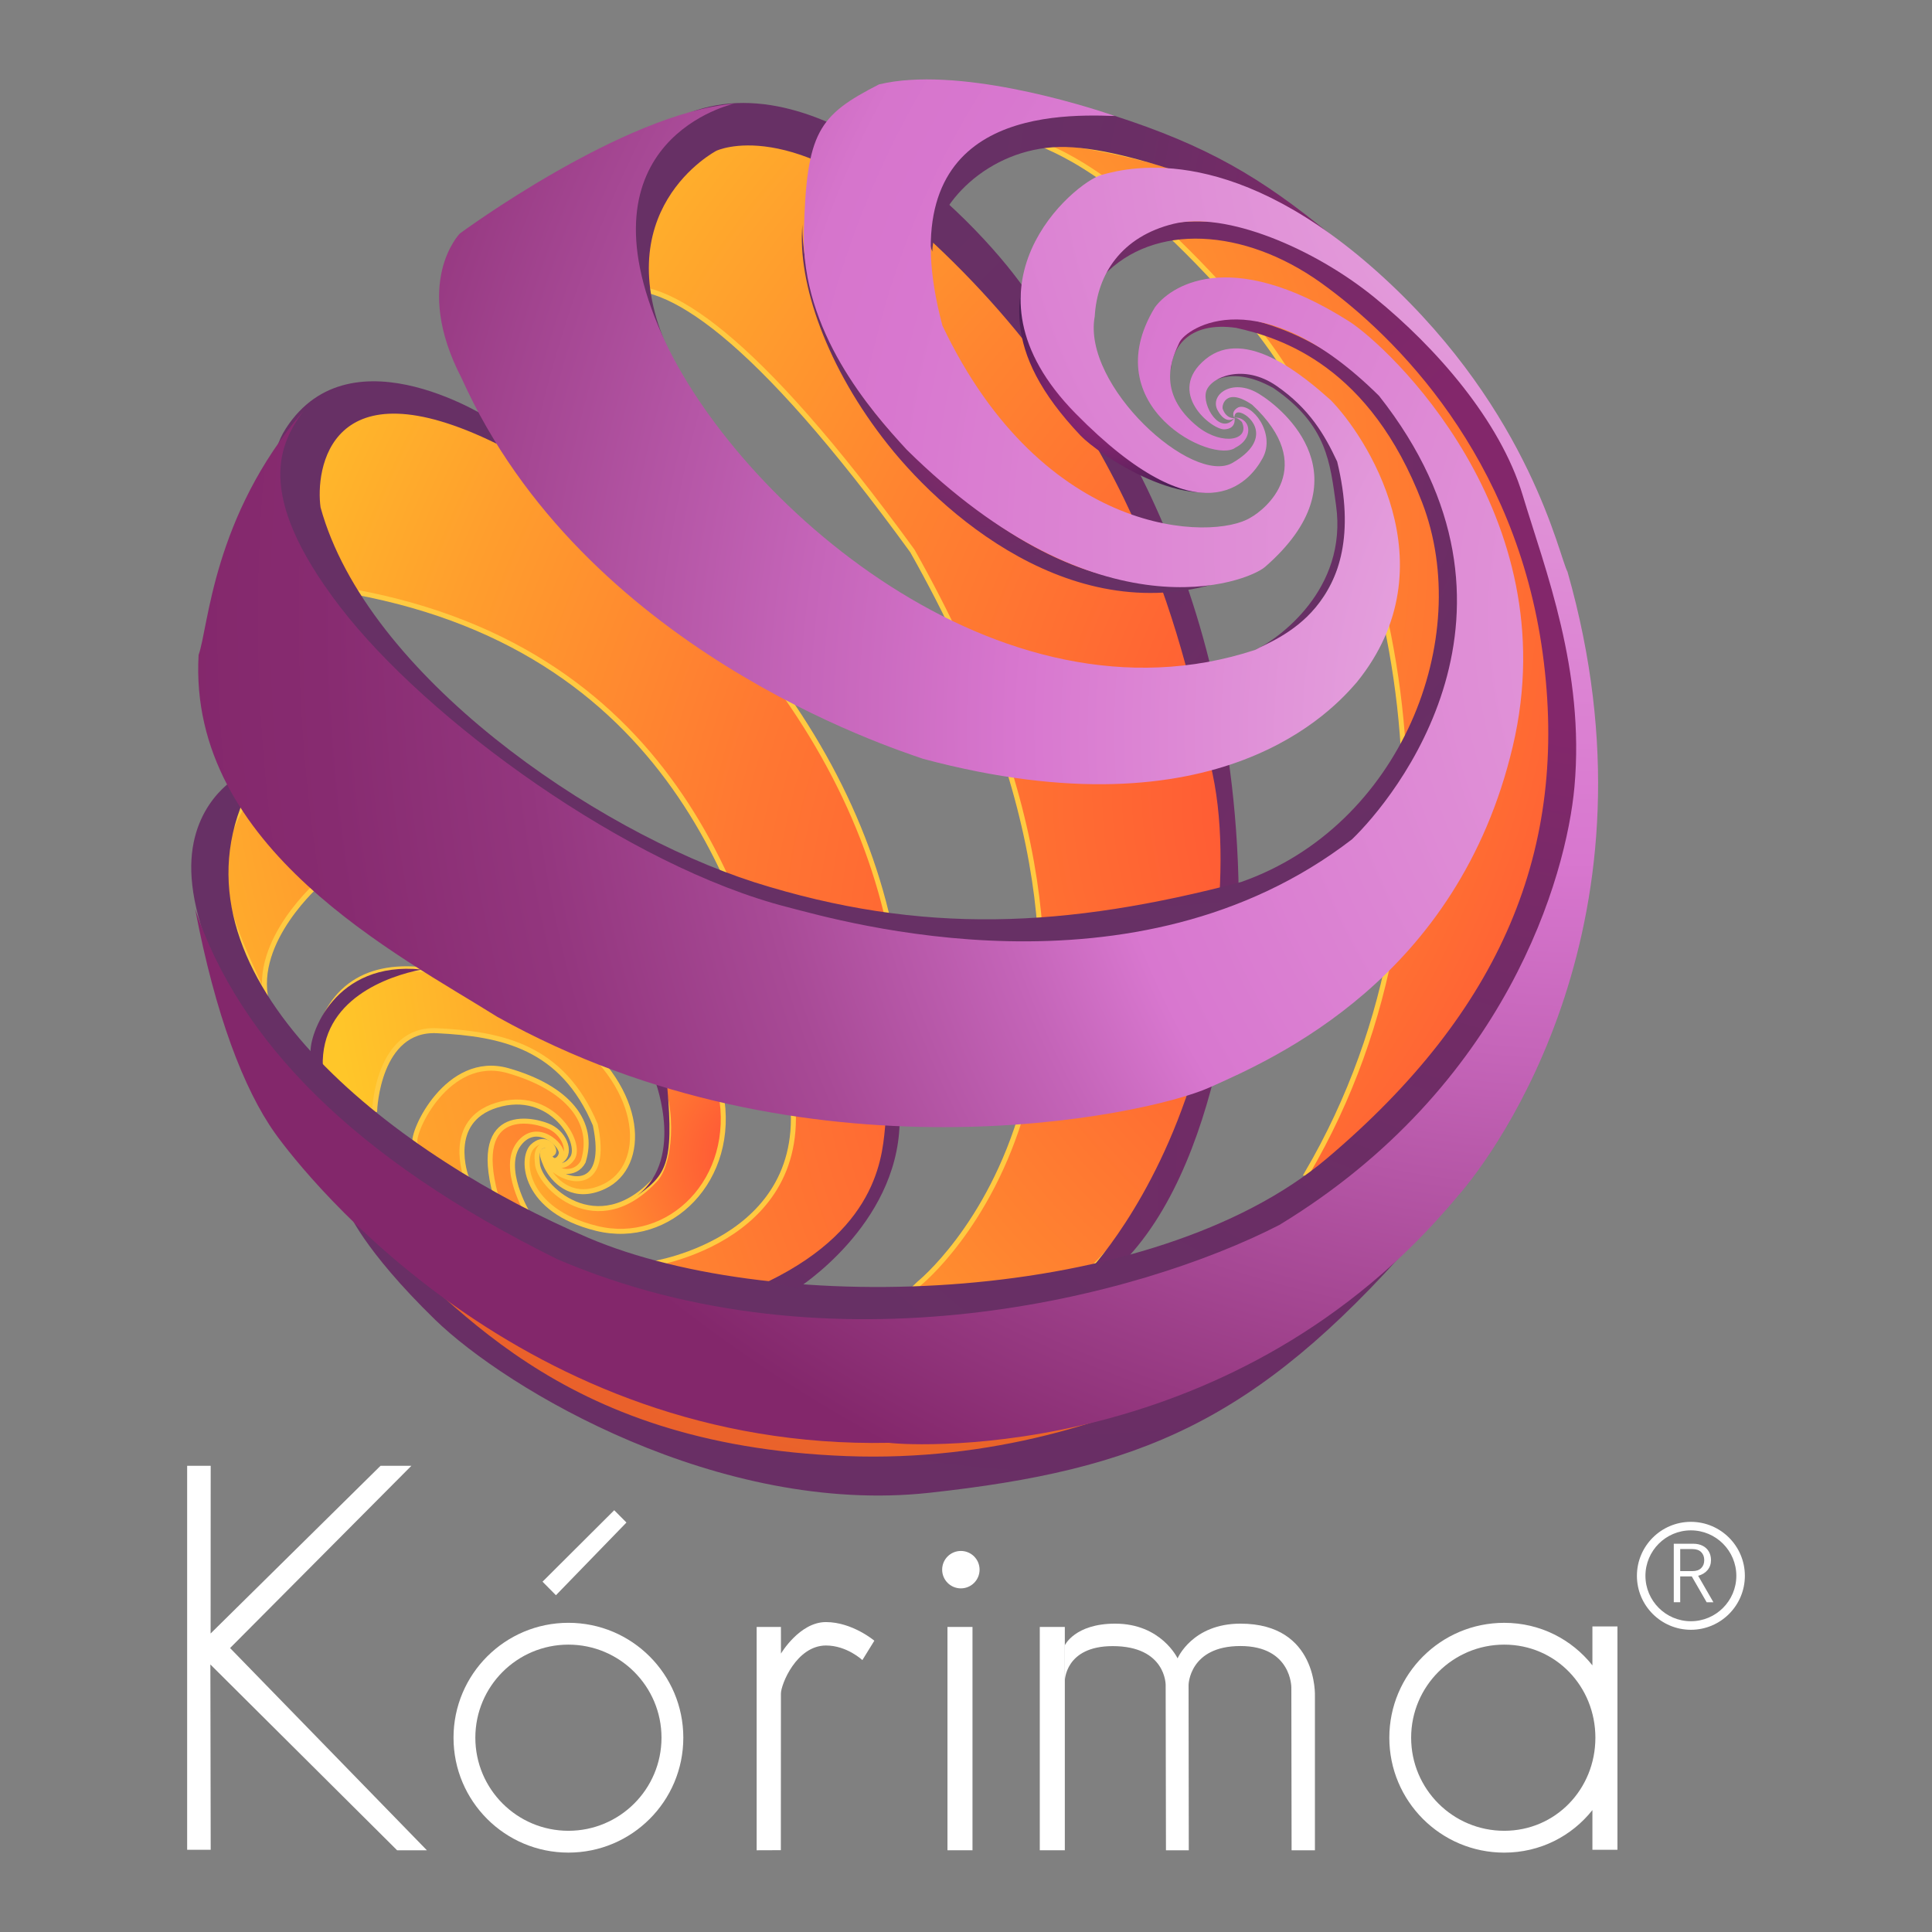
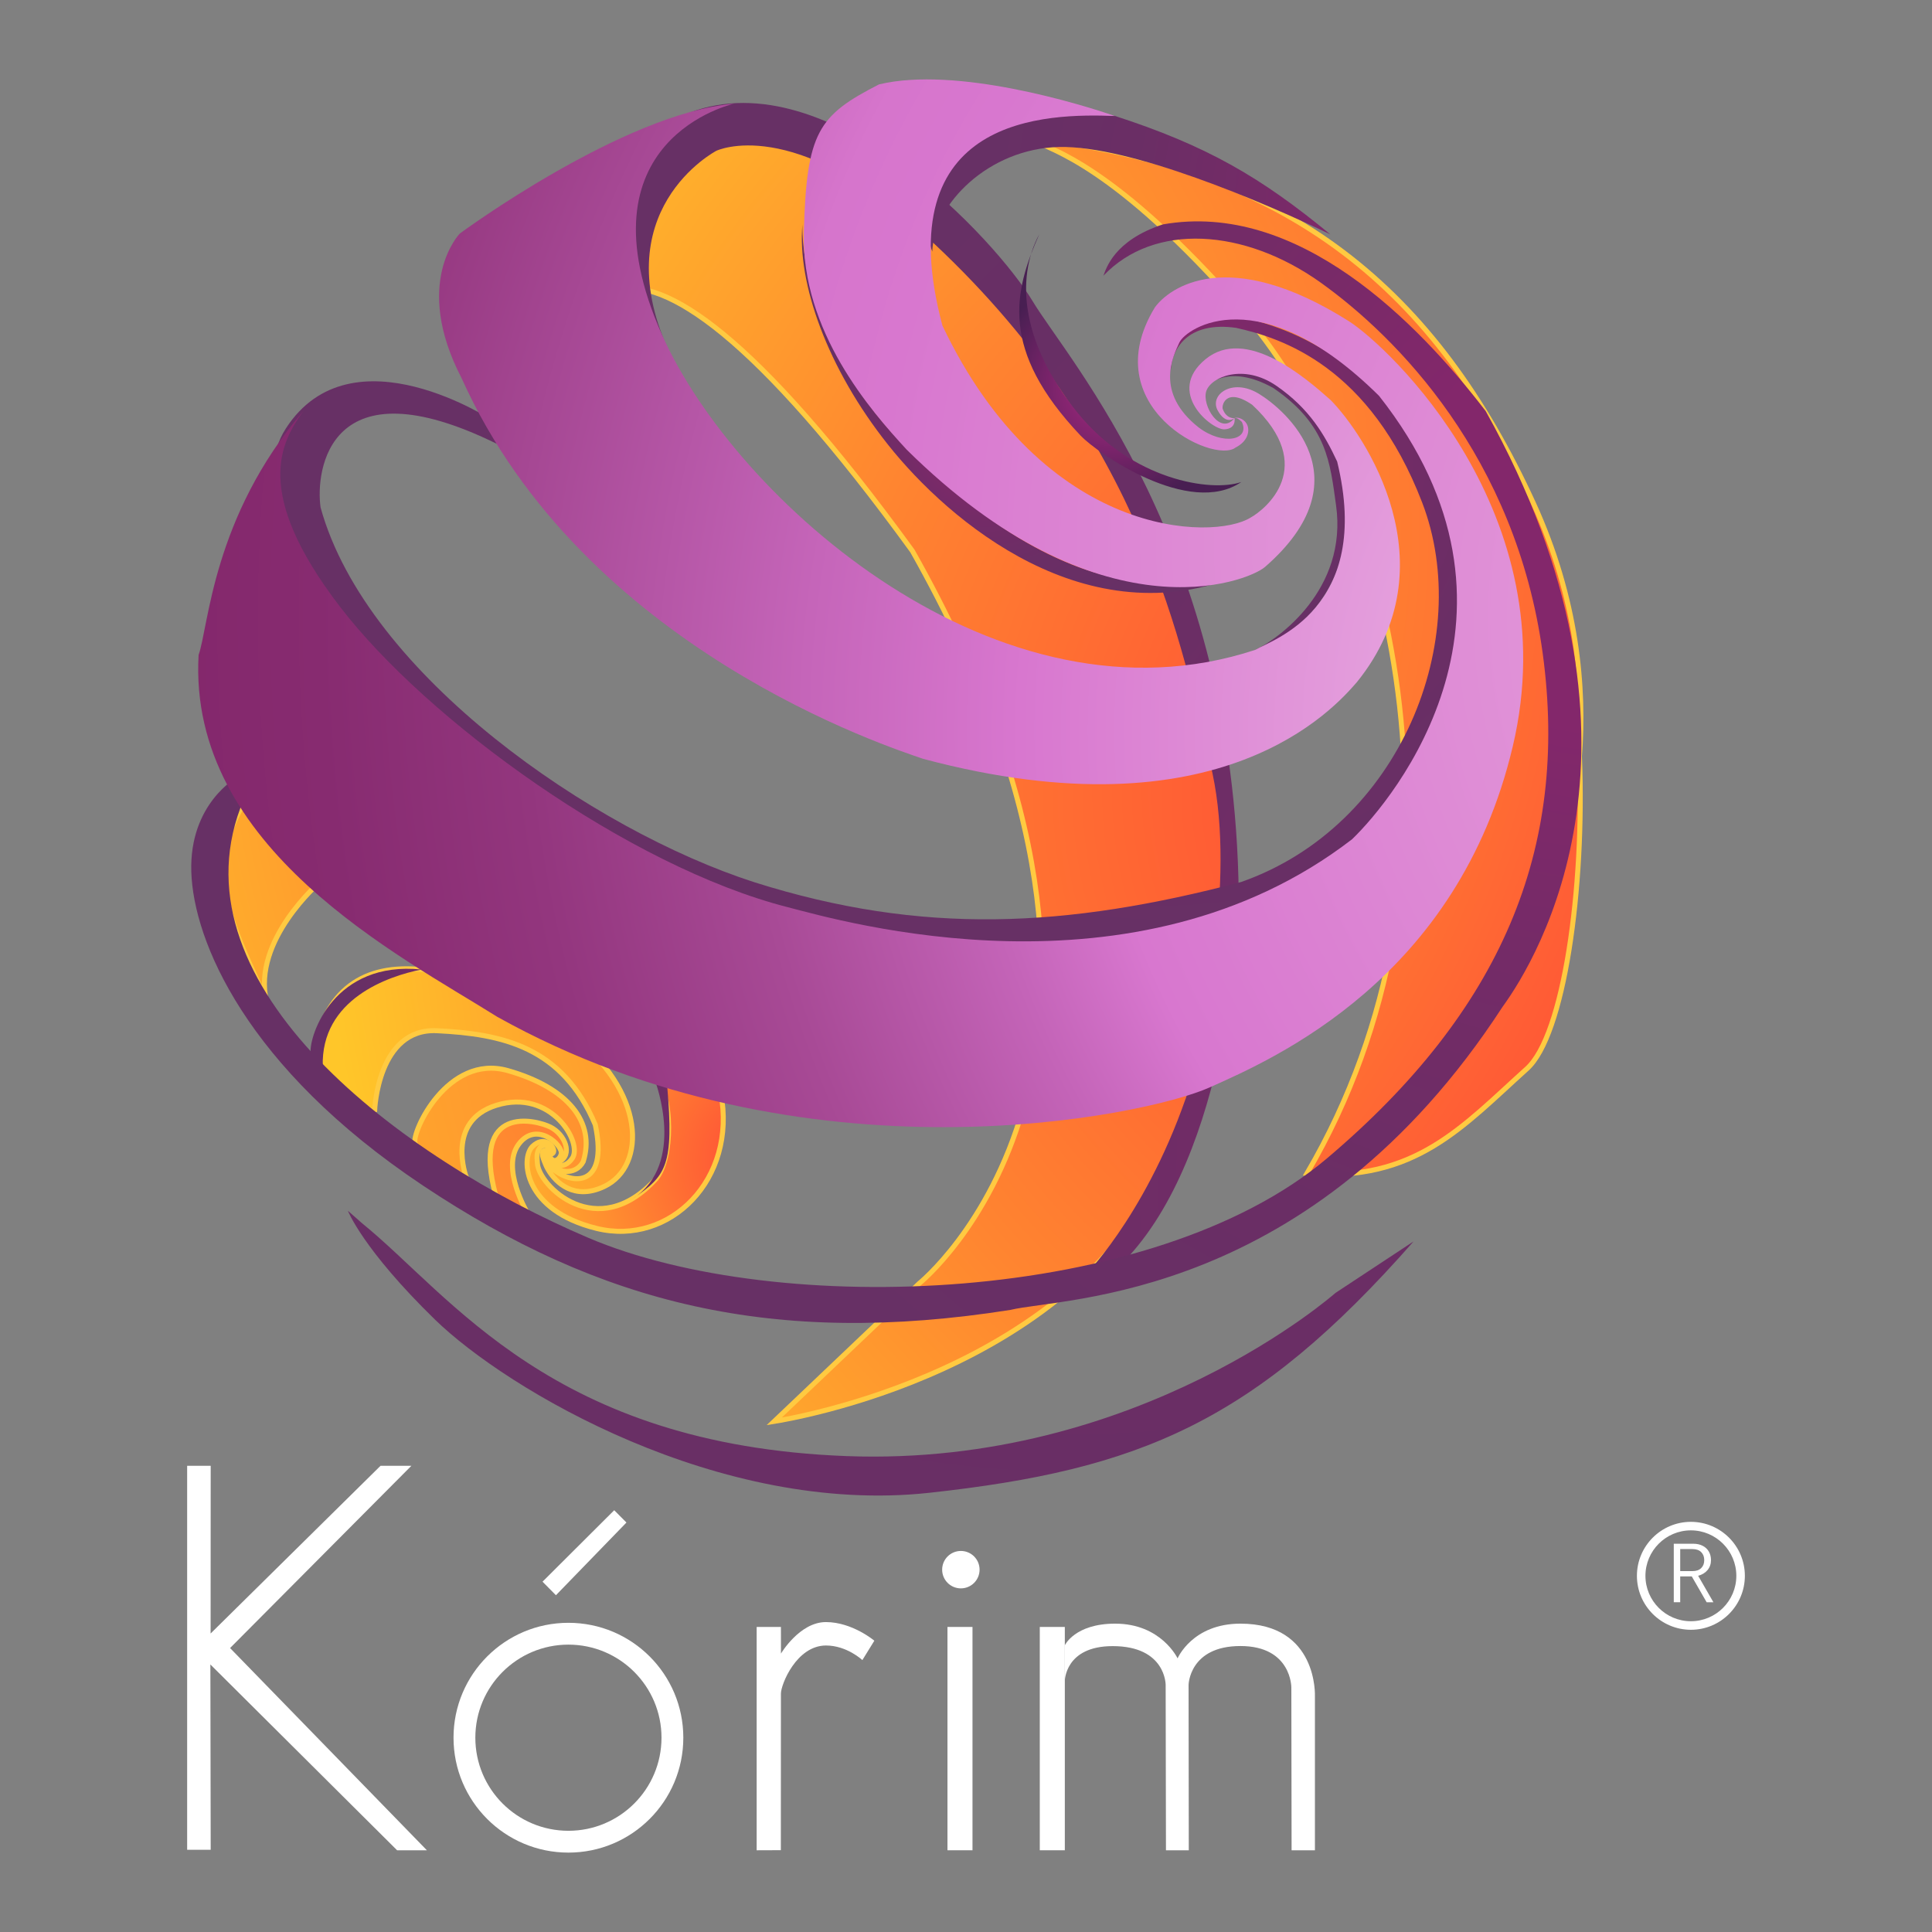
<svg xmlns="http://www.w3.org/2000/svg" xmlns:xlink="http://www.w3.org/1999/xlink" id="Capa_1" data-name="Capa 1" viewBox="0 0 1080 1080">
  <rect x="0" y="0" width="1080" height="1080" fill="#808080" stroke="none" />
  <defs>
    <style>
      .cls-1 {
        fill: url(#radial-gradient-9);
      }

      .cls-2 {
        fill: url(#radial-gradient-16);
      }

      .cls-3 {
        fill: url(#radial-gradient-12);
      }

      .cls-4 {
        fill: url(#radial-gradient-14);
      }

      .cls-5 {
        fill: url(#radial-gradient-13);
      }

      .cls-6 {
        fill: url(#radial-gradient-10);
      }

      .cls-7 {
        fill: url(#radial-gradient-17);
      }

      .cls-8 {
        fill: url(#radial-gradient-19);
      }

      .cls-9 {
        fill: url(#radial-gradient-11);
      }

      .cls-10 {
        fill: url(#radial-gradient-18);
      }

      .cls-11 {
        fill: url(#radial-gradient-15);
      }

      .cls-12 {
        fill: url(#radial-gradient-22);
      }

      .cls-13 {
        fill: url(#radial-gradient-23);
      }

      .cls-14 {
        fill: url(#radial-gradient-20);
      }

      .cls-15 {
        fill: url(#radial-gradient-24);
      }

      .cls-16 {
        fill: url(#radial-gradient-21);
      }

      .cls-17 {
        fill: #fff;
      }

      .cls-18 {
        fill: url(#radial-gradient-5);
      }

      .cls-18, .cls-19, .cls-20, .cls-21, .cls-22, .cls-23, .cls-24, .cls-25 {
        stroke: #ffca41;
        stroke-width: 2.8px;
      }

      .cls-19 {
        fill: url(#radial-gradient-4);
      }

      .cls-20 {
        fill: url(#radial-gradient-7);
      }

      .cls-21 {
        fill: url(#radial-gradient-6);
      }

      .cls-22 {
        fill: url(#radial-gradient-2);
      }

      .cls-23 {
        fill: url(#radial-gradient-3);
      }

      .cls-24 {
        fill: url(#radial-gradient-8);
      }

      .cls-25 {
        fill: url(#radial-gradient);
      }
    </style>
    <radialGradient id="radial-gradient" cx="254.51" cy="388.22" fx="254.51" fy="388.22" r="707.49" gradientTransform="translate(326.36 -166.75) rotate(33.67)" gradientUnits="userSpaceOnUse">
      <stop offset="0" stop-color="#ffc629" />
      <stop offset=".14" stop-color="#ffbc2a" />
      <stop offset=".38" stop-color="#ffa12d" />
      <stop offset=".69" stop-color="#ff7632" />
      <stop offset="1" stop-color="#ff4438" />
    </radialGradient>
    <radialGradient id="radial-gradient-2" cx="1001.9" cy="862.78" fx="1001.9" fy="862.78" r="687.79" gradientTransform="translate(726.86 -874.2) rotate(44.26)" gradientUnits="userSpaceOnUse">
      <stop offset="0" stop-color="#ff4438" />
      <stop offset=".18" stop-color="#ff5635" />
      <stop offset=".55" stop-color="#ff8430" />
      <stop offset="1" stop-color="#ffc629" />
    </radialGradient>
    <radialGradient id="radial-gradient-3" cx="822.31" cy="308.23" fx="822.31" fy="308.23" r="783.38" gradientTransform="translate(326.36 -166.75) rotate(33.67)" gradientUnits="userSpaceOnUse">
      <stop offset="0" stop-color="#ff4438" />
      <stop offset=".14" stop-color="#ff4a37" />
      <stop offset=".33" stop-color="#ff5b35" />
      <stop offset=".55" stop-color="#ff7732" />
      <stop offset=".79" stop-color="#ff9e2d" />
      <stop offset="1" stop-color="#ffc629" />
    </radialGradient>
    <radialGradient id="radial-gradient-4" cx="851.81" cy="1295.01" fx="851.81" fy="1295.01" r="173.14" gradientTransform="translate(726.86 -874.2) rotate(44.26)" gradientUnits="userSpaceOnUse">
      <stop offset="0" stop-color="#ff4438" />
      <stop offset="1" stop-color="#ffc629" />
    </radialGradient>
    <radialGradient id="radial-gradient-5" cx="633.01" cy="386.88" fx="633.01" fy="386.88" r="456.17" gradientTransform="translate(326.36 -166.75) rotate(33.67)" xlink:href="#radial-gradient-4" />
    <radialGradient id="radial-gradient-6" cx="718.38" cy="334.95" fx="718.38" fy="334.95" r="715.3" gradientTransform="translate(326.36 -166.75) rotate(33.67)" xlink:href="#radial-gradient-4" />
    <radialGradient id="radial-gradient-7" cx="549.08" cy="422.88" fx="549.08" fy="422.88" r="575.09" gradientTransform="translate(326.36 -166.75) rotate(33.67)" xlink:href="#radial-gradient-4" />
    <radialGradient id="radial-gradient-8" cx="483.7" cy="361.59" fx="483.7" fy="361.59" r="526.21" gradientTransform="translate(326.36 -166.75) rotate(33.67)" xlink:href="#radial-gradient-4" />
    <radialGradient id="radial-gradient-9" cx="829.44" cy="1126.76" fx="829.44" fy="1126.76" r="436.63" gradientTransform="translate(726.86 -874.2) rotate(44.26)" gradientUnits="userSpaceOnUse">
      <stop offset="0" stop-color="#ffd714" />
      <stop offset=".02" stop-color="#fed214" />
      <stop offset=".18" stop-color="#f7aa1c" />
      <stop offset=".34" stop-color="#f18a22" />
      <stop offset=".49" stop-color="#ed7327" />
      <stop offset=".63" stop-color="#ea652a" />
      <stop offset=".76" stop-color="#ea612b" />
    </radialGradient>
    <radialGradient id="radial-gradient-10" cx="1308.06" cy="858.09" fx="1308.06" fy="858.09" r="780.63" gradientTransform="translate(726.86 -874.2) rotate(44.26)" gradientUnits="userSpaceOnUse">
      <stop offset=".18" stop-color="#83276b" />
      <stop offset=".4" stop-color="#742b67" />
      <stop offset=".67" stop-color="#6a2e65" />
      <stop offset="1" stop-color="#673065" />
    </radialGradient>
    <radialGradient id="radial-gradient-11" cx="664.46" cy="1359.86" fx="664.46" fy="1359.86" r="60.29" xlink:href="#radial-gradient-10" />
    <radialGradient id="radial-gradient-12" cx="937.56" cy="719.17" fx="937.56" fy="719.17" r="615.64" xlink:href="#radial-gradient-10" />
    <radialGradient id="radial-gradient-13" cx="726.78" cy="855.7" fx="726.78" fy="855.7" r="283.75" xlink:href="#radial-gradient-10" />
    <radialGradient id="radial-gradient-14" cx="788.51" cy="845.16" fx="788.51" fy="845.16" r="61.9" xlink:href="#radial-gradient-10" />
    <radialGradient id="radial-gradient-15" cx="685.77" cy="853.93" fx="685.77" fy="853.93" r="66.82" gradientTransform="translate(726.86 -874.2) rotate(44.26)" gradientUnits="userSpaceOnUse">
      <stop offset="0" stop-color="#b12885" />
      <stop offset="1" stop-color="#481f52" />
    </radialGradient>
    <radialGradient id="radial-gradient-16" cx="745.92" cy="653.69" fx="745.92" fy="653.69" r="257.79" xlink:href="#radial-gradient-10" />
    <radialGradient id="radial-gradient-17" cx="832.15" cy="973.87" fx="832.15" fy="973.87" r="436.5" xlink:href="#radial-gradient-10" />
    <radialGradient id="radial-gradient-18" cx="839.02" cy="1248.14" fx="839.02" fy="1248.14" r="149.32" xlink:href="#radial-gradient-10" />
    <radialGradient id="radial-gradient-19" cx="691.68" cy="890" fx="691.68" fy="890" r="766.43" xlink:href="#radial-gradient-10" />
    <radialGradient id="radial-gradient-20" cx="654.55" cy="922.87" fx="654.55" fy="922.87" r="114.78" xlink:href="#radial-gradient-10" />
    <radialGradient id="radial-gradient-21" cx="902.3" cy="89.66" fx="902.3" fy="89.66" r="932.32" gradientTransform="translate(326.36 -166.75) rotate(33.67)" gradientUnits="userSpaceOnUse">
      <stop offset=".01" stop-color="#f0c4ea" />
      <stop offset=".13" stop-color="#ecb7e5" />
      <stop offset=".33" stop-color="#e195d9" />
      <stop offset=".49" stop-color="#d877cf" />
      <stop offset=".62" stop-color="#c565b9" />
      <stop offset=".89" stop-color="#963981" />
      <stop offset="1" stop-color="#83276b" />
    </radialGradient>
    <radialGradient id="radial-gradient-22" cx="783.66" cy="44.33" fx="783.66" fy="44.33" r="644.1" gradientTransform="translate(326.36 -166.75) rotate(33.67)" gradientUnits="userSpaceOnUse">
      <stop offset=".01" stop-color="#e7a7df" />
      <stop offset=".36" stop-color="#e091d7" />
      <stop offset=".72" stop-color="#d877cf" />
      <stop offset=".81" stop-color="#d675cc" />
      <stop offset=".86" stop-color="#cf6ec4" />
      <stop offset=".9" stop-color="#c364b7" />
      <stop offset=".94" stop-color="#b354a4" />
      <stop offset=".97" stop-color="#9e418b" />
      <stop offset="1" stop-color="#85296d" />
      <stop offset="1" stop-color="#83276b" />
    </radialGradient>
    <radialGradient id="radial-gradient-23" cx="601.05" cy="-112.95" fx="601.05" fy="-112.95" r="834.44" gradientTransform="translate(326.36 -166.75) rotate(33.67)" gradientUnits="userSpaceOnUse">
      <stop offset=".01" stop-color="#e7a7df" />
      <stop offset=".25" stop-color="#e091d7" />
      <stop offset=".49" stop-color="#d877cf" />
      <stop offset=".62" stop-color="#c565b9" />
      <stop offset=".89" stop-color="#963981" />
      <stop offset="1" stop-color="#83276b" />
    </radialGradient>
    <radialGradient id="radial-gradient-24" cx="927.63" cy="-3.65" fx="927.63" fy="-3.65" r="1013.19" gradientTransform="translate(326.36 -166.75) rotate(33.67)" gradientUnits="userSpaceOnUse">
      <stop offset=".01" stop-color="#e7a7df" />
      <stop offset=".25" stop-color="#e091d7" />
      <stop offset=".49" stop-color="#d877cf" />
      <stop offset=".56" stop-color="#c464b8" />
      <stop offset=".68" stop-color="#a84a96" />
      <stop offset=".8" stop-color="#93367e" />
      <stop offset=".91" stop-color="#872b70" />
      <stop offset="1" stop-color="#83276b" />
    </radialGradient>
  </defs>
  <polygon class="cls-17" points="104.62 1034.05 117.78 1034.05 117.6 930.45 221.98 1034.31 238.63 1034.31 128.61 921.27 229.98 819.38 212.73 819.38 117.73 913.14 117.78 819.38 104.62 819.38 104.62 1034.05" />
  <polygon class="cls-17" points="303.28 884.17 310.77 891.74 350.19 851.1 343.35 844.23 303.28 884.17" />
  <path class="cls-17" d="M422.98,909.48h13.56l.02,14.89s10.39-17.62,25.13-17.62,27.07,10.41,27.07,10.41l-6.7,10.85s-8.57-8.17-20.37-8.17c-16.48.07-25.15,21.8-25.15,26.87,0,5.08-.04,87.55-.04,87.55l-13.52.05v-124.83Z" />
  <rect class="cls-17" x="529.64" y="909.47" width="13.99" height="124.84" />
  <rect class="cls-17" x="581.25" y="909.47" width="13.99" height="124.84" />
  <circle class="cls-17" cx="537.13" cy="877.45" r="10.46" />
  <path class="cls-17" d="M317.75,907.16c-35.47,0-64.23,28.75-64.23,64.23s28.75,64.23,64.23,64.23,64.23-28.75,64.23-64.23-28.75-64.23-64.23-64.23ZM317.75,1023.42c-28.74,0-52.03-23.3-52.03-52.03s23.3-52.03,52.03-52.03,52.03,23.3,52.03,52.03-23.3,52.03-52.03,52.03Z" />
  <path class="cls-17" d="M651.78,1034.31h12.76l-.12-92.46s.39-21.71,28.99-21.71,28.46,23.16,28.46,23.16l.14,91.01h13.04v-86.03s1.9-40.65-41.63-40.65c-26.93,0-35.14,19.41-35.14,19.41,0,0-9.1-19.41-34.9-19.41-22.57,0-28.15,12.12-28.15,12.12v20.02s0-19.58,26.77-19.58c29.77,0,29.61,21.66,29.61,21.66l.17,92.46Z" />
  <g>
    <path class="cls-25" d="M882.91,422.77c2.93-38.06-1.07-87.65-25.78-141.53-54.23-118.24-135.71-187.96-280.83-203.76,6.1,5.19,37.75,8.53,105.31,81.81,7.99,8.65,15.44,17.54,22.49,26.65,75.11,97.45,124.73,302.35,26.52,469.98,60.31,5.23,87.21-26.37,122.92-58.48,20.67-18.54,32.34-100.38,29.38-174.68Z" />
    <path class="cls-22" d="M425.17,63.25c85.74,42.67,332.88,240.35,237.6,556.27-35.04,135.83-201.34,169.94-226.7,174.48-2.15.38-3.29.56-3.29.56l81.06-77.1s156.46-125.51-3.83-409.5c-88.91-122.33-138.24-152.54-165.27-146.17,10.57-26.87,39.87-118.72,80.42-98.54Z" />
-     <path class="cls-23" d="M180.18,242.23s31.6-59.89,157.12,40.11c125.51,100,188.01,229.24,160.59,362.99-37.05,103.61-114.18,82.08-114.18,82.08l-19.83-20.78s96.93-14.06,76.93-104.94c-19.99-90.82-60.3-237.09-242.93-270.86-60.13-51.16-17.71-88.61-17.71-88.61Z" />
    <path class="cls-19" d="M402.91,610.88c9.28,48.47-28.62,85.84-69.4,75.81-40.79-10.02-42.6-38.88-35.92-45.77,6.53-6.3,11.91-.51,11.96,2.47.02,2.02-2.61,1.97-2.61,1.97,0,0,3.44-.43.45-3.56-1.81-1.87-4.68-1.95-6.02.44-1.47,2.42-1.23,4.58-.96,8,.43,12.24,33.2,45.22,66.37,8.65,8.89-10.64,10.45-45.29-2.07-62.43,13.32,1.07,38.2,14.42,38.2,14.42Z" />
    <path class="cls-18" d="M308.27,652.78c-.6-.59-1.17-1.17-1.69-1.74-1.83-2.15-2.52-4.33-2.65-4.88-1-4.35,2.65-2.11,2.91-.84,0,0-.27-1.32-.7-1.63-1.08-.76-3.35-1.25-2.88,2.39.49,1.97,1.57,4.56,2.04,5.58.32.71.73,1.48,1.2,2.29,4.2,7.15,14.52,17.24,31.23,9.32,23.95-11.35,23.15-53.75-18.92-85.32-42.06-31.57-133.53-69.9-144.2,16.31,26.98,29.25,34.84,26.27,34.84,26.27,0,0,1.7-45.97,34.81-44.36,36.4,1.79,70.12,8.86,88.51,52.57,7.66,36.24-14.09,33.57-24.48,24.05Z" />
    <path class="cls-21" d="M305.55,647.97c-1.19-2.04.26-3.48,1.31-2.59-3.12-.68.74,5.42,5.19,6.12,2.55.37,5.44-.46,7.89-4.06,5.92-8.59-11.8-39.15-42.53-29.56-28.49,8.91-16.8,40.13-16.8,40.13,0,0-26.53-12.96-28.59-18.94-2.09-6.01,18.16-50.18,51.91-40.58,33.74,9.6,49.06,28.99,42.07,50.91-4.22,7.92-15.33,6.98-20.46-1.43Z" />
    <path class="cls-20" d="M306.86,645.38s.08,6.08,5.69,4.08c7.73-3.85,3.45-15.26-4.87-19.42-8.34-4.13-44.33-12.97-30.62,38.05,8.17,10.41,14.7,10.85,17.68,9.8,0,0-14.86-24.88-4.75-38.33,10.12-13.45,25.1,1.1,23.72,5.53-.71,3.1-4.75,6.23-6.84.29Z" />
    <path class="cls-24" d="M178.55,493.32s-37.61,32.49-29.63,66.25c-14.75-34.43-37.04-69.52-13.46-108.97,22.1,20.79,43.09,42.71,43.09,42.71Z" />
-     <path class="cls-1" d="M648.71,784.21s-254.06,89.14-436.34-91.44c59.87,59.07,114.75,111.08,250.4,122.1,112.64,5.67,185.94-30.67,185.94-30.67Z" />
    <path class="cls-6" d="M375.36,199.55c-22.64-43.88-44.92-97.3,10.28-136.65,78.41-29.63,171.6,72.05,191.58,105.41,20.01,33.37,112.68,136.52,115.24,331.26.3,24.09-8.04,155.71-70.04,211.23-17.07.2-14.55.66-14.55.66,0,0,37.16-38.11,59.27-110.68,5.64-31.17,24.63-113.74,9.29-174.28-15.31-60.52-35.48-182.21-159.92-295.54-73.14-67.29-116.04-46.68-116.04-46.68,0,0-64.3,33.47-25.1,115.28Z" />
    <path class="cls-9" d="M173.63,588.65c-.89-10.28,13.37-51.71,61.99-46.68-18.4,3.63-56.43,16.46-55.19,54.32-3.56-2.96-6.8-7.64-6.8-7.64Z" />
    <path class="cls-3" d="M649.96,125.46c75.47-13.4,142.29,54.42,180.57,104.36,102.91,184.27,29.15,305.87,9.52,332.84-107.02,164.75-245.94,162.43-275.19,169.58-132.63,20.93-229.3-3.42-328.41-69.5-99.11-66.13-128.26-136.87-129.5-175.26-1.26-38.36,25.65-53.01,25.65-53.01,0,0,3.51,9.36,1.74,17.28-37.1,99.87,89.11,195.33,194.72,240.27,105.62,44.93,315.57,37.68,412.74-44.5,97.17-82.22,135.52-172.67,120.57-282.38-14.98-109.72-81.75-176.99-124.3-207.31-42.55-30.3-93.03-33.44-121.26-3.7,1.48-3.78,5.77-19.64,33.15-28.66Z" />
    <path class="cls-5" d="M654.4,208.58c.18-13.92,9.8-29.1,36.57-25.31,25.68,5.68,74.81,21.6,104.03,97.65,29.22,76.02-11.97,180.84-101.15,212.11-97.91,25.75-178.4,29.8-272.15.15-89.96-28.94-216.82-116.13-242.5-209.54-2.91-20.66,4.58-81.74,98.54-35.53l-1.29-12.41s-79.74-53.18-116.64,3.79c-36.9,56.94,85.62,157.73,94.01,165.9,8.38,8.18,126.56,122.59,321.21,125.7,12.38-3.56,115.95.74,195.17-72.92,14.45-17.88,84.81-106.89,14.83-220.41-35.27-50.74-87.7-59.45-87.7-59.45-20.42-4.25-43.59,5.83-42.93,30.28Z" />
    <path class="cls-4" d="M675.2,215.47c10.05-8.77,26.11-18.4,58.55,15.43,32.44,33.83,27.59,110.87-31.98,132.34,12.35-5.79,51.81-33.51,45.07-80.96-3.32-23.27-4.75-44.72-35.09-65.41-25.04-13.96-36.55-1.41-36.55-1.41Z" />
    <path class="cls-11" d="M693.96,269.43c-16.84,5.87-61.25-1.02-91.86-39.02-30.63-38-34.69-74.15-21.11-99.54-14.27,32.17-22.38,64.69,23.05,112.63,9.16,9.66,60.82,45.88,89.91,25.92Z" />
    <path class="cls-2" d="M521.17,140.64c-8.81-20.67,7.4-88.54,101.97-75.87,51.4,16.65,81.6,34.19,120.49,66.24-37.9-18.32-112.05-49.73-151.56-48.84-39.53.89-70.26,32.15-70.9,58.46Z" />
-     <path class="cls-7" d="M494.99,627.73c-1.69,15.47-1.89,57.62-65.48,88.58,14.35,3.58,16.24,3.93,16.24,3.93,0,0,55.64-34.98,57.14-92.21-4.49,1.55-7.9-.3-7.9-.3Z" />
    <path class="cls-10" d="M366.31,604.56s17.45,45.8-12.41,65.4c18.36-12.79,23.01-17.92,19.02-63.43-1.34-2.41-6.61-1.98-6.61-1.98Z" />
    <path class="cls-8" d="M746.54,722.74s-109.77,97.39-273.24,91.23c-164.68-6.2-221-89.72-270.83-130.1l-7.99-7.04s8.19,21.34,48.59,60.75c40.42,39.35,159.15,109.72,276.44,96.9,117.25-12.82,181.67-39.24,270.7-140.53l-43.67,28.8Z" />
    <path class="cls-14" d="M694.24,321c-44.26,9.62-104.03,16.04-196-79.52-52.7-58.78-49.68-116.03-49.68-116.03-2.97,32.78,13.84,80.38,47.9,123.21,34.05,42.85,111.31,108.47,197.78,72.35Z" />
    <path class="cls-16" d="M690.11,233.72s1.22,6.01-5.74,6.28c-6.97.29-33.03-20.65-10.49-39.19,22.54-18.55,55.82,10.25,69.93,22.8,19.09,19.34,67.84,92.08,14.68,157.73-12.43,14.27-75.86,87.36-242.44,42.86-17.77-6.18-189.75-61.15-257.98-212.73-27.79-53.46-1.05-80.91-1.05-80.91,0,0,91.36-67.43,153.21-72.56,0,0-88.96,19.6-40.11,129.25,40.98,91.98,188.11,223.42,331.65,176,9.16-5.57,65.77-22.86,45.71-105.24-7-14.97-15.44-29.53-33.87-42.28-18.45-12.76-36.78-4.98-39.31,2.96-2.55,7.94,7.84,25.11,15.8,15.03Z" />
    <path class="cls-12" d="M690.11,233.72s-4.82,4.21-9.47-4.39c-4.6-8.6,8.06-18.18,22.84-9.34,14.8,8.84,60.18,47.68,3.7,96.91-9.85,8.57-92.62,40.89-200.34-65.54-20.04-21.77-59.02-66.05-57.49-121.78,1.54-55.73,8.02-65.05,42.04-82.41,43.15-10.36,112.98,11.12,131.78,17.67-37.29-1.4-127.8-.82-96.35,117.18,56.64,119.24,151.37,120.37,172.28,107.31,8.04-4.44,38.03-28.35.89-63.05-15.39-10.54-17.41,1.33-16.34,2.66,2.12,5.42,6.43,4.8,6.43,4.8Z" />
-     <path class="cls-13" d="M876.25,319.59c-4.62-7.94-20.34-88.59-102.45-164.12-82.11-75.54-140.84-62.66-158.29-57.61-14.8,4.29-84.25,62.07-14.27,133.25,70.01,71.18,97.06,38.82,104.59,24.99,7.56-13.84-6.12-31.16-13.58-28.41-4.67,2.5-2.2,5.95-2.2,5.95,0,0-.41-4.13,3.68-2.86,5.97,1.87,17.74,14.84-4.67,27.92-22.41,13.09-84.25-43.19-77.1-81.81,1.35-23.73,14.98-44.61,44-51.76,29.02-7.14,78.48,13.53,112.45,41.21,34,27.64,70.16,68.6,82.74,110.34,12.58,41.73,34.86,98.16,28.97,163.25-4.49,49.61-37.59,167.49-164.95,244.82-78.89,40.53-249.98,84.93-403.65,19.15-114.8-56.82-177.76-122.65-202.43-195.72,11.31,59.34,27.3,100.87,44.54,125.14,17.25,24.25,138.57,177.37,343.29,173.22,15.84,2.02,194.74,10.64,318.17-138.15,21.51-24.36,116.56-154.71,61.15-348.78Z" />
    <path class="cls-15" d="M694.19,235.84c-2.86-2.65-3.19-2.07-4.08-2.17,2.19-.76,6,.82,7.25,4.23,1.3,3.53-.15,8.98-6.64,12.26-12.43,9.7-78.84-22.82-45.2-78.23,7.89-11.14,40.89-35.17,108.52,7.64,21.75,13.78,122.36,107.34,91.65,237.48-30.65,130.14-133.74,174.89-169.65,190.89-35.96,16.06-226.64,56.15-398.02-39.5-54.4-34.16-173.13-94.36-167-202.35,5.58-15.37,7.76-77.13,58.71-136.52-12.57,17.48-28.78,45.3,19.99,109.16,48.76,63.86,161.74,145.71,250.62,168.39,29.74,7.66,193.96,55.7,315.47-37.97,23.27-22.38,110.23-127.4,15.08-247.87-66.84-66.14-107.91-37.76-111.56-29.91-3.62,7.81-13.93,28.03,10.67,47.53,13.71,10.41,28.99,7.12,24.2-3.04Z" />
  </g>
  <g>
    <path class="cls-17" d="M954.02,895.66l-8.3-14.43h-6.47v14.43h-3.6v-32.7h10.93c1.98,0,3.72.38,5.23,1.15,1.5.77,2.65,1.85,3.45,3.24.8,1.39,1.2,2.98,1.2,4.77,0,2.18-.66,4.04-1.96,5.59-1.31,1.55-3.05,2.6-5.23,3.14l8.54,14.82h-3.79ZM939.25,878.26h6.86c2.11,0,3.73-.56,4.87-1.68,1.13-1.12,1.7-2.6,1.7-4.46s-.57-3.35-1.7-4.48c-1.14-1.13-2.76-1.7-4.87-1.7h-6.86v12.32Z" />
    <path class="cls-17" d="M945.22,911.06c-16.64,0-30.17-13.53-30.17-30.17s13.54-30.17,30.17-30.17,30.17,13.53,30.17,30.17-13.53,30.17-30.17,30.17ZM945.22,855.48c-14.01,0-25.41,11.4-25.41,25.4s11.4,25.4,25.41,25.4,25.4-11.4,25.4-25.4-11.4-25.4-25.4-25.4Z" />
  </g>
-   <path class="cls-17" d="M890.17,909.18v21.77c-11.51-14.5-29.17-23.78-49.3-23.78-35.47,0-64.23,28.75-64.23,64.23s28.75,64.23,64.23,64.23c20.14,0,37.79-9.28,49.3-23.78v22.18h13.99v-124.84h-13.99ZM840.87,1023.42c-28.74,0-52.03-23.3-52.03-52.03s23.3-52.03,52.03-52.03,50.96,23.3,50.96,52.03-22.22,52.03-50.96,52.03Z" />
</svg>